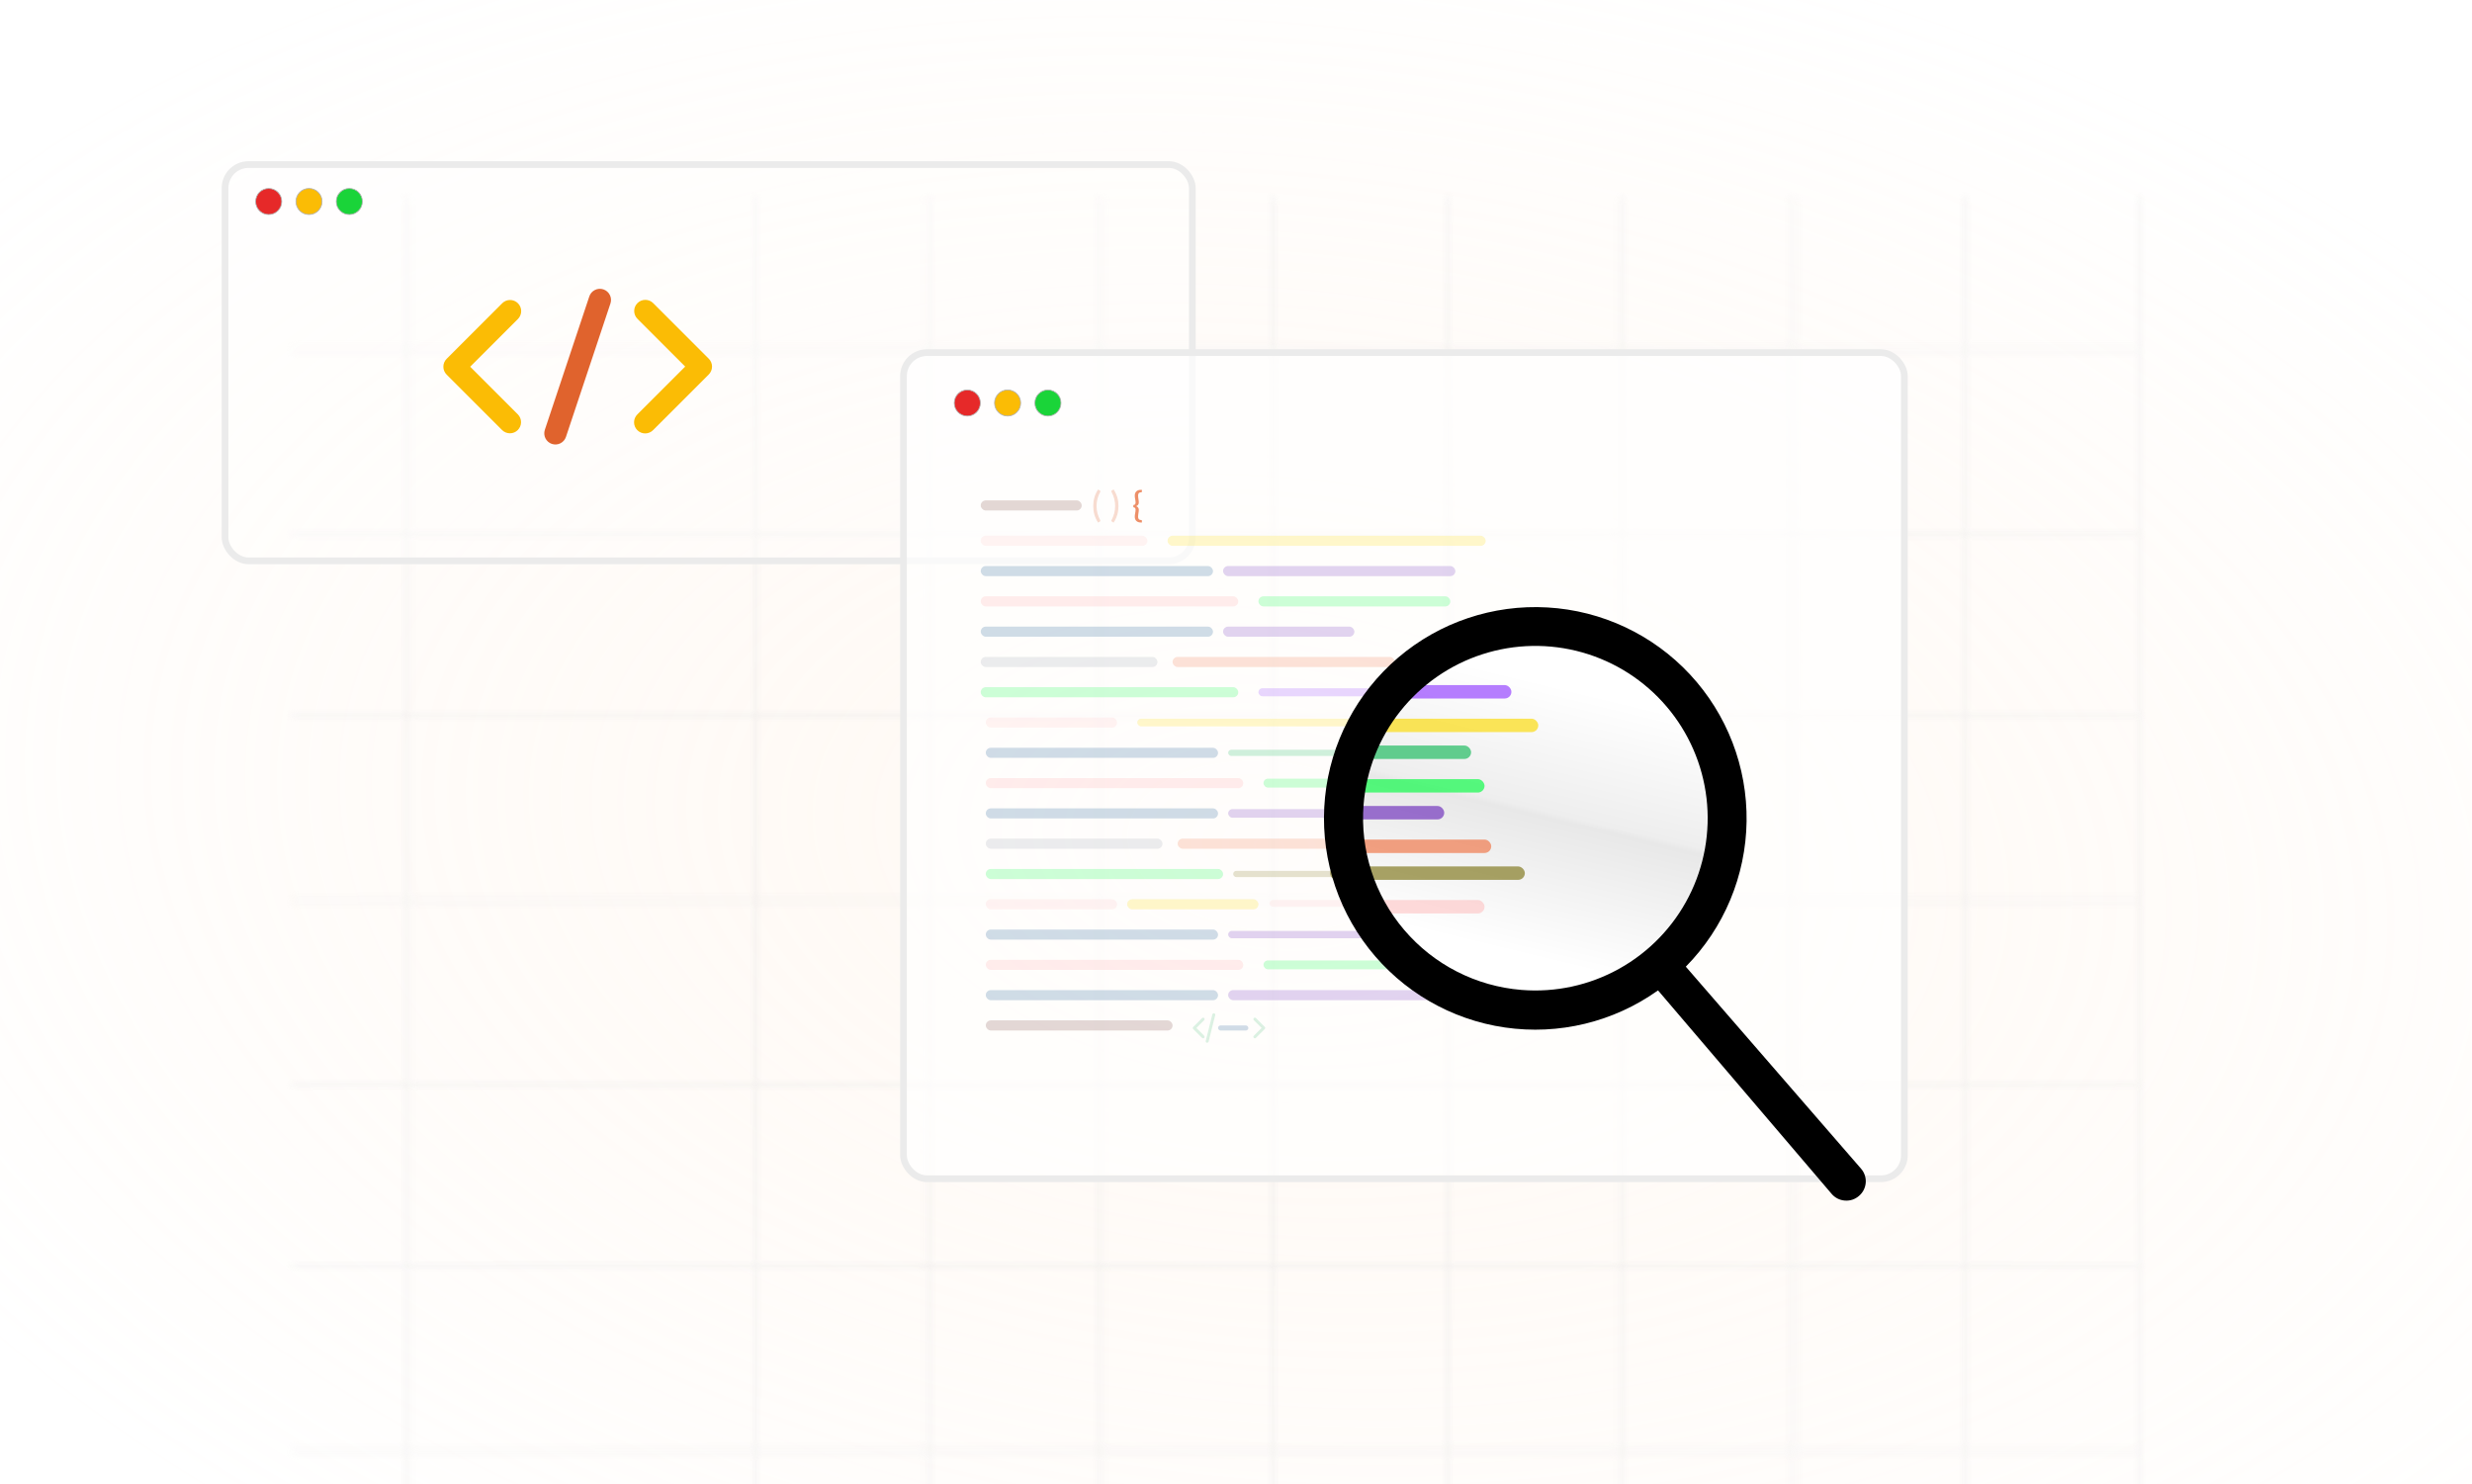
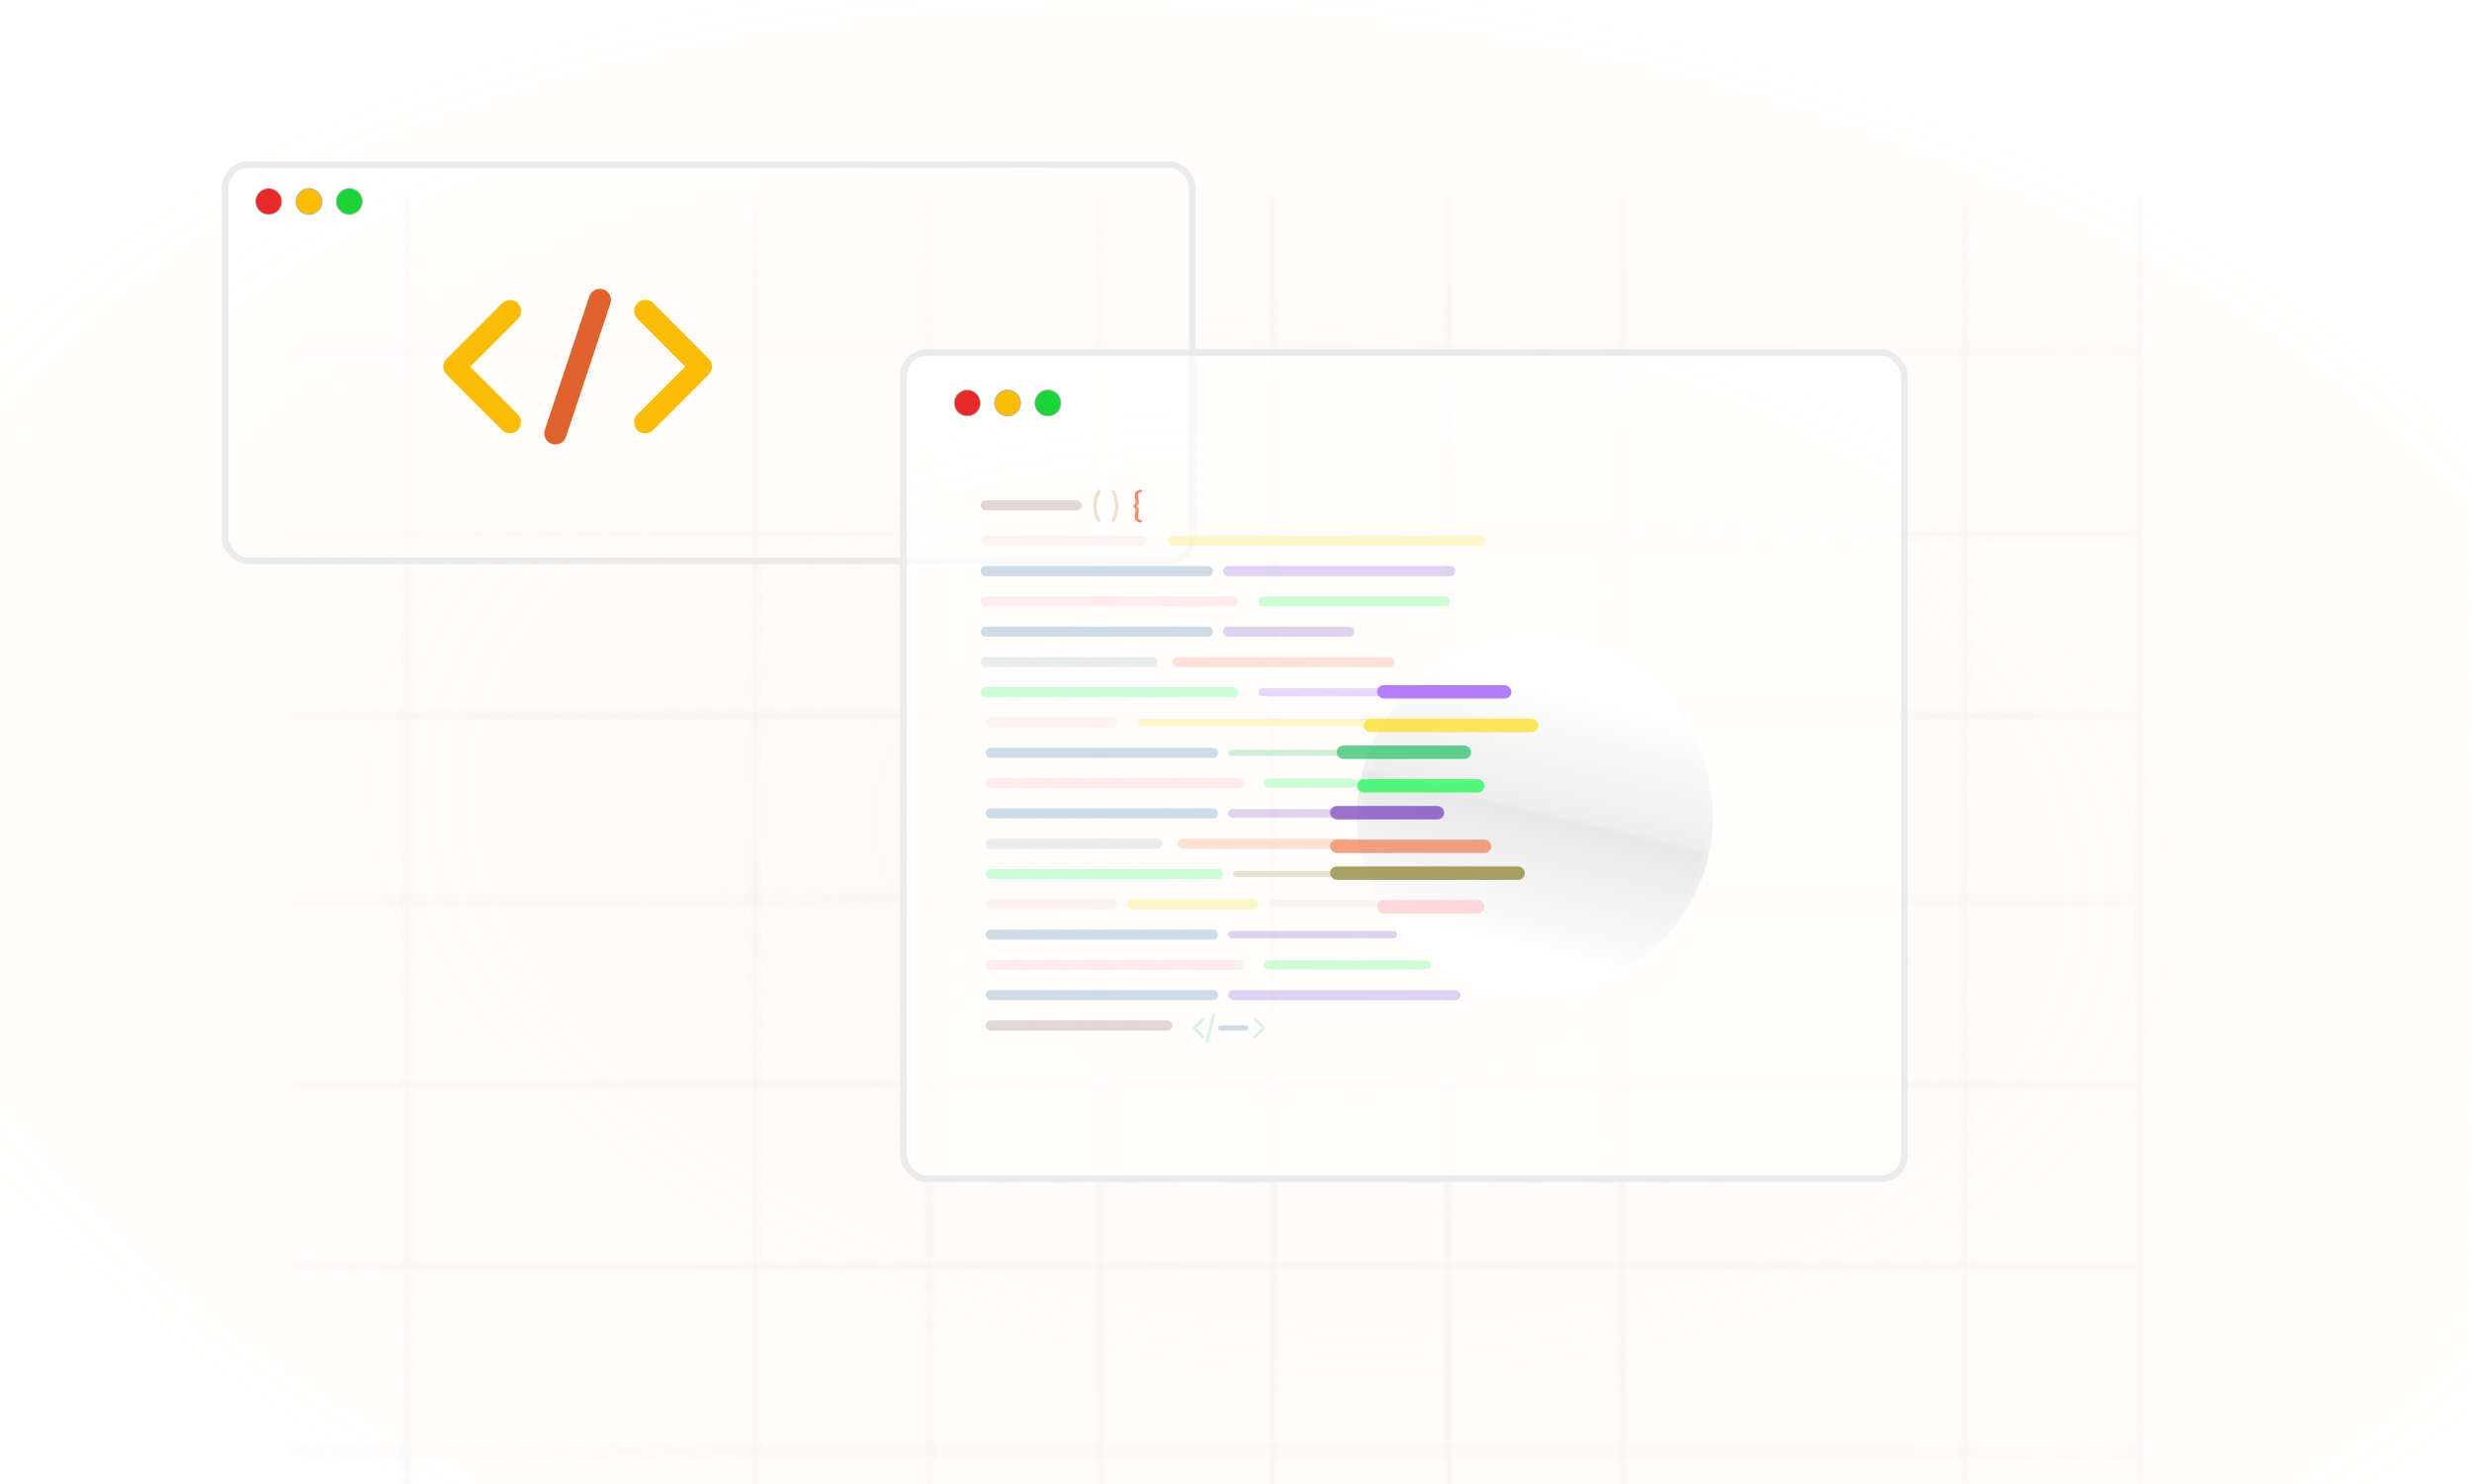
<svg xmlns="http://www.w3.org/2000/svg" width="368" height="221" viewBox="0 0 368 221" fill="none">
  <g clip-path="url(#clip0_9112_7821)">
    <rect width="367.936" height="221" fill="url(#paint0_diamond_9112_7821)" />
    <g opacity="0.52">
      <mask id="mask0_9112_7821" style="mask-type:alpha" maskUnits="userSpaceOnUse" x="43" y="29" width="276" height="211">
        <line x1="60.824" y1="29.17" x2="60.824" y2="239.983" stroke="#E7E7E7" stroke-width="0.468" />
        <line x1="318.25" y1="52.047" x2="43.412" y2="52.047" stroke="#E7E7E7" stroke-width="0.468" />
        <line x1="318.25" y1="79.374" x2="43.412" y2="79.374" stroke="#E7E7E7" stroke-width="0.468" />
        <line x1="318.25" y1="106.702" x2="43.412" y2="106.702" stroke="#E7E7E7" stroke-width="0.468" />
        <line x1="318.25" y1="134.029" x2="43.412" y2="134.029" stroke="#E7E7E7" stroke-width="0.468" />
        <line x1="318.25" y1="161.356" x2="43.412" y2="161.356" stroke="#E7E7E7" stroke-width="0.468" />
        <line x1="318.25" y1="188.685" x2="43.412" y2="188.685" stroke="#E7E7E7" stroke-width="0.468" />
        <line x1="318.25" y1="216.014" x2="43.412" y2="216.014" stroke="#E7E7E7" stroke-width="0.468" />
        <line x1="112.351" y1="29.17" x2="112.351" y2="239.983" stroke="#E7E7E7" stroke-width="0.468" />
        <line x1="138.125" y1="29.17" x2="138.125" y2="239.983" stroke="#E7E7E7" stroke-width="0.468" />
        <line x1="163.89" y1="29.17" x2="163.89" y2="239.983" stroke="#E7E7E7" stroke-width="0.468" />
        <line x1="189.652" y1="29.17" x2="189.652" y2="239.983" stroke="#E7E7E7" stroke-width="0.468" />
        <line x1="215.418" y1="29.17" x2="215.418" y2="239.983" stroke="#E7E7E7" stroke-width="0.468" />
        <line x1="241.187" y1="29.17" x2="241.187" y2="239.983" stroke="#E7E7E7" stroke-width="0.468" />
-         <line x1="266.949" y1="29.17" x2="266.949" y2="239.983" stroke="#E7E7E7" stroke-width="0.468" />
        <line x1="292.719" y1="29.17" x2="292.719" y2="239.983" stroke="#E7E7E7" stroke-width="0.468" />
        <line x1="318.484" y1="29.17" x2="318.484" y2="239.983" stroke="#E7E7E7" stroke-width="0.468" />
      </mask>
      <g mask="url(#mask0_9112_7821)">
        <rect x="36.387" y="17.459" width="300.604" height="231.894" fill="url(#paint1_diamond_9112_7821)" />
      </g>
    </g>
  </g>
  <rect x="33.5" y="24.5" width="144" height="59" rx="3.5" fill="white" fill-opacity="0.3" stroke="#EBEBEB" />
  <circle cx="40" cy="30" r="1.942" fill="#E62929" stroke="#B2B2B2" stroke-width="0.117" />
  <circle cx="46" cy="30" r="1.942" fill="#FBBC05" stroke="#B2B2B2" stroke-width="0.117" />
  <circle cx="52" cy="30" r="1.942" fill="#1AD439" stroke="#B2B2B2" stroke-width="0.117" />
  <path d="M77.103 45.151C76.793 44.84 76.372 44.666 75.933 44.666C75.494 44.666 75.073 44.84 74.762 45.151L66.485 53.428C66.174 53.739 66 54.16 66 54.599C66 55.038 66.174 55.459 66.485 55.769L74.762 64.047C75.075 64.348 75.493 64.515 75.927 64.511C76.361 64.508 76.776 64.334 77.083 64.027C77.39 63.72 77.564 63.304 77.568 62.87C77.572 62.436 77.405 62.018 77.103 61.706L69.996 54.599L77.103 47.492C77.413 47.181 77.588 46.76 77.588 46.321C77.588 45.882 77.413 45.461 77.103 45.151Z" fill="#FBBC05" />
  <path d="M89.823 43.085C89.406 42.946 88.952 42.979 88.56 43.175C88.168 43.371 87.869 43.715 87.73 44.131L81.108 63.997C81.04 64.204 81.012 64.422 81.028 64.639C81.043 64.856 81.101 65.068 81.199 65.262C81.296 65.457 81.431 65.63 81.596 65.773C81.76 65.915 81.951 66.024 82.158 66.093C82.364 66.162 82.582 66.189 82.799 66.173C83.016 66.158 83.228 66.1 83.423 66.002C83.618 65.905 83.791 65.77 83.934 65.605C84.076 65.441 84.185 65.25 84.254 65.043L90.876 45.177C90.944 44.971 90.971 44.753 90.955 44.536C90.939 44.319 90.881 44.107 90.783 43.913C90.685 43.718 90.55 43.545 90.385 43.403C90.221 43.261 90.029 43.153 89.823 43.085Z" fill="#E0632D" />
  <path d="M94.896 45.13C94.586 45.441 94.411 45.862 94.411 46.301C94.411 46.74 94.586 47.161 94.896 47.471L102.003 54.578L94.896 61.685C94.738 61.838 94.612 62.021 94.525 62.223C94.438 62.425 94.393 62.642 94.391 62.862C94.389 63.081 94.431 63.3 94.514 63.503C94.597 63.706 94.72 63.891 94.876 64.047C95.031 64.202 95.216 64.325 95.419 64.408C95.623 64.492 95.841 64.534 96.061 64.531C96.28 64.53 96.498 64.484 96.7 64.397C96.901 64.31 97.084 64.184 97.237 64.026L105.514 55.749C105.825 55.438 105.999 55.017 105.999 54.578C105.999 54.139 105.825 53.718 105.514 53.408L97.237 45.13C96.927 44.82 96.505 44.645 96.067 44.645C95.627 44.645 95.207 44.82 94.896 45.13Z" fill="#FBBC05" />
  <rect x="134.5" y="52.5" width="149" height="123" rx="3.5" fill="white" fill-opacity="0.7" stroke="#EBEBEB" />
  <circle cx="144" cy="60" r="1.942" fill="#E62929" stroke="#B2B2B2" stroke-width="0.117" />
  <circle cx="150" cy="60" r="1.942" fill="#FBBC05" stroke="#B2B2B2" stroke-width="0.117" />
  <circle cx="156" cy="60" r="1.942" fill="#1AD439" stroke="#B2B2B2" stroke-width="0.117" />
  <g filter="url(#filter0_b_9112_7821)">
    <circle cx="228.5" cy="121.5" r="26.5" fill="url(#paint2_linear_9112_7821)" />
    <circle cx="228.5" cy="121.5" r="26" stroke="white" stroke-opacity="0.1" />
  </g>
  <g opacity="0.7">
    <g filter="url(#filter1_f_9112_7821)">
      <rect x="205" y="134" width="16" height="2" rx="1" fill="#FFADAD" fill-opacity="0.62" />
    </g>
    <g filter="url(#filter2_f_9112_7821)">
      <rect x="198" y="129" width="29" height="2" rx="1" fill="#847C25" />
    </g>
    <g filter="url(#filter3_f_9112_7821)">
      <rect x="203" y="107" width="26" height="2" rx="1" fill="#FBDC12" />
    </g>
    <g filter="url(#filter4_f_9112_7821)">
      <rect x="202" y="116" width="19" height="2" rx="1" fill="#12FB4C" />
    </g>
    <g filter="url(#filter5_f_9112_7821)">
      <rect x="205" y="102" width="20" height="2" rx="1" fill="#9747FF" />
    </g>
    <g filter="url(#filter6_f_9112_7821)">
      <rect x="199" y="111" width="20" height="2" rx="1" fill="#22BC62" />
    </g>
    <g filter="url(#filter7_f_9112_7821)">
      <rect x="198" y="120" width="17" height="2" rx="1" fill="#7437BD" />
    </g>
    <g filter="url(#filter8_f_9112_7821)">
      <rect x="198" y="125" width="24" height="2" rx="1" fill="#F07B4E" />
    </g>
    <rect opacity="0.31" x="146" y="79.765" width="24.805" height="1.503" rx="0.752" fill="#FFADAD" fill-opacity="0.62" />
    <rect opacity="0.31" x="146" y="74.503" width="15.033" height="1.503" rx="0.752" fill="#7E4C42" />
    <rect opacity="0.31" x="146.75" y="106.824" width="19.543" height="1.503" rx="0.752" fill="#FFADAD" fill-opacity="0.62" />
    <rect opacity="0.31" x="146.75" y="133.885" width="19.543" height="1.503" rx="0.752" fill="#FFADAD" fill-opacity="0.62" />
    <rect opacity="0.31" x="167.797" y="133.885" width="19.543" height="1.503" rx="0.752" fill="#FBDC12" />
    <rect opacity="0.31" x="189" y="134" width="16" height="1" rx="0.5" fill="#FFADAD" fill-opacity="0.62" />
    <rect opacity="0.31" x="146" y="88.785" width="38.335" height="1.503" rx="0.752" fill="#FFADAD" />
    <rect opacity="0.31" x="146.75" y="115.845" width="38.335" height="1.503" rx="0.752" fill="#FFADAD" />
    <rect opacity="0.31" x="146.75" y="142.904" width="38.335" height="1.503" rx="0.752" fill="#FFADAD" />
    <rect opacity="0.31" x="146" y="102.314" width="38.335" height="1.503" rx="0.752" fill="#12FB4C" />
    <rect opacity="0.31" x="146.75" y="129.375" width="35.328" height="1.503" rx="0.752" fill="#12FB4C" />
    <rect opacity="0.31" x="183.582" y="129.666" width="18.418" height="0.921" rx="0.46" fill="#847C25" />
    <rect opacity="0.31" x="173.812" y="79.765" width="47.355" height="1.503" rx="0.752" fill="#FBDC12" />
    <rect opacity="0.31" x="169.301" y="107.009" width="35.699" height="1.133" rx="0.567" fill="#FBDC12" />
    <rect opacity="0.31" x="187.34" y="88.785" width="28.563" height="1.503" rx="0.752" fill="#12FB4C" />
    <rect opacity="0.31" x="188.094" y="115.935" width="13.906" height="1.324" rx="0.662" fill="#12FB4C" />
    <rect opacity="0.31" x="188.094" y="143.001" width="24.906" height="1.311" rx="0.655" fill="#12FB4C" />
    <rect opacity="0.31" x="187.34" y="102.47" width="22.66" height="1.193" rx="0.596" fill="#9747FF" />
    <rect opacity="0.31" x="146" y="84.275" width="34.576" height="1.503" rx="0.752" fill="#236296" />
    <rect opacity="0.31" x="146.75" y="111.335" width="34.576" height="1.503" rx="0.752" fill="#236296" />
    <rect opacity="0.31" x="146.75" y="138.395" width="34.576" height="1.503" rx="0.752" fill="#236296" />
    <rect opacity="0.31" x="146" y="93.295" width="34.576" height="1.503" rx="0.752" fill="#236296" />
    <rect opacity="0.31" x="146.75" y="120.354" width="34.576" height="1.503" rx="0.752" fill="#236296" />
    <rect opacity="0.31" x="146.75" y="147.414" width="34.576" height="1.503" rx="0.752" fill="#236296" />
    <rect opacity="0.31" x="146.75" y="151.924" width="27.811" height="1.503" rx="0.752" fill="#7F4C44" />
    <rect opacity="0.31" x="146" y="97.805" width="26.308" height="1.503" rx="0.752" fill="#A3A9B2" />
    <rect opacity="0.31" x="146.75" y="124.864" width="26.308" height="1.503" rx="0.752" fill="#A3A9B2" />
    <rect opacity="0.31" x="182.078" y="84.275" width="34.576" height="1.503" rx="0.752" fill="#7437BD" />
    <rect opacity="0.31" x="182.832" y="111.626" width="21.168" height="0.92" rx="0.46" fill="#22BC62" />
    <rect opacity="0.31" x="182.832" y="138.599" width="25.168" height="1.094" rx="0.547" fill="#7437BD" />
    <rect opacity="0.31" x="182.078" y="93.295" width="19.543" height="1.503" rx="0.752" fill="#7437BD" />
    <rect opacity="0.31" x="182.832" y="120.467" width="19.168" height="1.278" rx="0.639" fill="#7437BD" />
    <rect opacity="0.31" x="182.832" y="147.414" width="34.576" height="1.503" rx="0.752" fill="#7437BD" />
    <rect opacity="0.31" x="174.562" y="97.805" width="33.073" height="1.503" rx="0.752" fill="#F07B4E" />
    <rect opacity="0.31" x="175.316" y="124.864" width="26.308" height="1.503" rx="0.752" fill="#F07B4E" />
    <g opacity="0.31">
      <rect x="181.328" y="152.676" width="4.51" height="0.752" rx="0.376" fill="#236296" />
      <g clip-path="url(#clip1_9112_7821)">
        <path d="M180.747 150.87C180.63 150.84 180.511 150.912 180.481 151.03L179.495 154.976C179.465 155.093 179.537 155.212 179.655 155.242C179.672 155.246 179.69 155.248 179.708 155.248C179.806 155.248 179.895 155.182 179.92 155.082L180.907 151.136C180.936 151.019 180.865 150.9 180.747 150.87Z" fill="#57C281" />
        <path d="M179.26 151.585C179.174 151.499 179.036 151.499 178.95 151.585L177.635 152.9C177.549 152.986 177.549 153.124 177.635 153.21L178.95 154.526C178.993 154.568 179.049 154.59 179.105 154.59C179.161 154.59 179.217 154.568 179.26 154.526C179.346 154.44 179.346 154.301 179.26 154.216L178.1 153.055L179.26 151.895C179.346 151.809 179.346 151.671 179.26 151.585Z" fill="#57C281" />
      </g>
      <path d="M188.28 152.896L186.964 151.581C186.878 151.495 186.74 151.495 186.654 151.581C186.568 151.667 186.568 151.805 186.654 151.891L187.815 153.051L186.654 154.212C186.568 154.297 186.568 154.436 186.654 154.522C186.697 154.564 186.753 154.586 186.809 154.586C186.865 154.586 186.921 154.564 186.964 154.522L188.28 153.206C188.365 153.121 188.365 152.982 188.28 152.896Z" fill="#57C281" />
    </g>
    <path opacity="0.31" d="M163.241 75.341C163.241 75.71 163.287 76.073 163.378 76.427C163.47 76.779 163.603 77.111 163.777 77.423C163.793 77.454 163.803 77.483 163.806 77.507C163.81 77.532 163.808 77.553 163.801 77.571C163.794 77.59 163.783 77.606 163.769 77.618C163.757 77.631 163.743 77.642 163.727 77.653L163.476 77.809C163.344 77.606 163.232 77.404 163.14 77.204C163.049 77.004 162.974 76.804 162.916 76.601C162.858 76.397 162.815 76.191 162.789 75.983C162.762 75.773 162.749 75.559 162.749 75.341C162.749 75.124 162.762 74.912 162.789 74.704C162.815 74.494 162.858 74.288 162.916 74.085C162.974 73.881 163.049 73.678 163.14 73.478C163.232 73.277 163.344 73.075 163.476 72.872L163.727 73.028C163.743 73.039 163.757 73.05 163.769 73.063C163.783 73.075 163.794 73.091 163.801 73.11C163.808 73.128 163.81 73.149 163.806 73.174C163.803 73.198 163.793 73.226 163.777 73.258C163.603 73.572 163.47 73.905 163.378 74.257C163.287 74.609 163.241 74.971 163.241 75.341ZM166.01 75.341C166.01 74.971 165.964 74.609 165.873 74.257C165.781 73.905 165.649 73.572 165.476 73.258C165.461 73.226 165.451 73.198 165.447 73.174C165.444 73.149 165.445 73.128 165.45 73.11C165.457 73.091 165.467 73.075 165.479 73.063C165.493 73.05 165.508 73.039 165.524 73.028L165.778 72.872C165.908 73.075 166.019 73.277 166.111 73.478C166.202 73.678 166.277 73.881 166.335 74.085C166.393 74.288 166.436 74.494 166.462 74.704C166.488 74.912 166.502 75.124 166.502 75.341C166.502 75.559 166.488 75.773 166.462 75.983C166.436 76.191 166.393 76.397 166.335 76.601C166.277 76.804 166.202 77.004 166.111 77.204C166.019 77.404 165.908 77.606 165.778 77.809L165.524 77.653C165.508 77.642 165.493 77.631 165.479 77.618C165.467 77.606 165.457 77.59 165.45 77.571C165.445 77.553 165.444 77.532 165.447 77.507C165.451 77.483 165.461 77.454 165.476 77.423C165.649 77.111 165.781 76.779 165.873 76.427C165.964 76.073 166.01 75.71 166.01 75.341Z" fill="#E0632D" />
    <path d="M169.832 73.3C169.702 73.3 169.602 73.342 169.531 73.425C169.461 73.507 169.425 73.62 169.425 73.763C169.425 73.862 169.431 73.956 169.441 74.046C169.454 74.134 169.466 74.221 169.478 74.307C169.492 74.394 169.505 74.479 169.515 74.564C169.528 74.646 169.534 74.73 169.534 74.815C169.534 74.88 169.524 74.942 169.505 75.002C169.485 75.06 169.458 75.113 169.423 75.161C169.388 75.208 169.344 75.25 169.293 75.285C169.244 75.319 169.189 75.343 169.127 75.359C169.25 75.394 169.349 75.461 169.423 75.56C169.497 75.659 169.534 75.774 169.534 75.906C169.534 75.99 169.528 76.075 169.515 76.16C169.505 76.243 169.492 76.327 169.478 76.413C169.466 76.5 169.454 76.588 169.441 76.678C169.431 76.767 169.425 76.861 169.425 76.958C169.425 77.1 169.461 77.212 169.531 77.293C169.602 77.376 169.702 77.418 169.832 77.418H169.869C169.894 77.418 169.921 77.427 169.949 77.447C169.979 77.466 169.994 77.496 169.994 77.536V77.793H169.854C169.697 77.793 169.56 77.772 169.444 77.729C169.329 77.687 169.233 77.627 169.156 77.55C169.08 77.474 169.023 77.382 168.984 77.275C168.947 77.169 168.929 77.052 168.929 76.923C168.929 76.835 168.935 76.749 168.947 76.664C168.961 76.578 168.975 76.493 168.989 76.408C169.005 76.323 169.019 76.239 169.032 76.154C169.046 76.07 169.053 75.985 169.053 75.901C169.053 75.79 169.025 75.7 168.968 75.631C168.914 75.562 168.829 75.528 168.715 75.528V75.192C168.829 75.192 168.914 75.158 168.968 75.089C169.025 75.021 169.053 74.931 169.053 74.82C169.053 74.735 169.046 74.651 169.032 74.566C169.019 74.482 169.005 74.397 168.989 74.312C168.975 74.228 168.961 74.143 168.947 74.059C168.935 73.972 168.929 73.885 168.929 73.797C168.929 73.669 168.947 73.552 168.984 73.446C169.023 73.338 169.08 73.247 169.156 73.171C169.233 73.093 169.329 73.034 169.444 72.991C169.56 72.949 169.697 72.928 169.854 72.928H169.994V73.184C169.994 73.225 169.979 73.255 169.949 73.274C169.921 73.292 169.894 73.3 169.869 73.3H169.832Z" fill="#E66029" />
  </g>
-   <path d="M250.963 143.925C256.653 138.149 259.894 130.4 260.009 122.293C260.124 114.186 257.105 106.348 251.581 100.413C246.057 94.478 238.455 90.905 230.361 90.44C222.266 89.974 214.305 92.651 208.137 97.913C201.969 103.175 198.07 110.616 197.255 118.682C196.439 126.749 198.77 134.819 203.76 141.209C208.75 147.599 216.015 151.815 224.039 152.979C232.062 154.143 240.225 152.164 246.825 147.454L272.664 177.742C272.908 178.032 273.207 178.27 273.545 178.443C273.882 178.615 274.251 178.719 274.629 178.747C275.007 178.781 275.387 178.738 275.748 178.621C276.109 178.503 276.442 178.314 276.728 178.065C277.02 177.822 277.26 177.523 277.435 177.186C277.61 176.848 277.716 176.479 277.746 176.101C277.776 175.722 277.73 175.341 277.61 174.98C277.491 174.62 277.3 174.287 277.05 174.001L250.963 143.925ZM202.994 119.791C203.395 114.732 205.288 109.905 208.433 105.922C211.578 101.939 215.834 98.978 220.662 97.415C225.49 95.851 230.673 95.755 235.556 97.138C240.439 98.521 244.802 101.321 248.093 105.185C251.384 109.048 253.455 113.801 254.044 118.842C254.632 123.882 253.713 128.985 251.401 133.502C249.09 138.02 245.49 141.751 241.057 144.223C236.625 146.694 231.558 147.795 226.5 147.386C219.726 146.839 213.445 143.626 209.038 138.452C204.631 133.278 202.457 126.566 202.994 119.791Z" fill="black" />
  <defs>
    <filter id="filter0_b_9112_7821" x="173.1" y="66.1" width="110.8" height="110.8" filterUnits="userSpaceOnUse" color-interpolation-filters="sRGB">
      <feFlood flood-opacity="0" result="BackgroundImageFix" />
      <feGaussianBlur in="BackgroundImageFix" stdDeviation="14.45" />
      <feComposite in2="SourceAlpha" operator="in" result="effect1_backgroundBlur_9112_7821" />
      <feBlend mode="normal" in="SourceGraphic" in2="effect1_backgroundBlur_9112_7821" result="shape" />
    </filter>
    <filter id="filter1_f_9112_7821" x="204.2" y="133.2" width="17.6" height="3.6" filterUnits="userSpaceOnUse" color-interpolation-filters="sRGB">
      <feFlood flood-opacity="0" result="BackgroundImageFix" />
      <feBlend mode="normal" in="SourceGraphic" in2="BackgroundImageFix" result="shape" />
      <feGaussianBlur stdDeviation="0.4" result="effect1_foregroundBlur_9112_7821" />
    </filter>
    <filter id="filter2_f_9112_7821" x="197.2" y="128.2" width="30.6" height="3.6" filterUnits="userSpaceOnUse" color-interpolation-filters="sRGB">
      <feFlood flood-opacity="0" result="BackgroundImageFix" />
      <feBlend mode="normal" in="SourceGraphic" in2="BackgroundImageFix" result="shape" />
      <feGaussianBlur stdDeviation="0.4" result="effect1_foregroundBlur_9112_7821" />
    </filter>
    <filter id="filter3_f_9112_7821" x="202.2" y="106.2" width="27.6" height="3.6" filterUnits="userSpaceOnUse" color-interpolation-filters="sRGB">
      <feFlood flood-opacity="0" result="BackgroundImageFix" />
      <feBlend mode="normal" in="SourceGraphic" in2="BackgroundImageFix" result="shape" />
      <feGaussianBlur stdDeviation="0.4" result="effect1_foregroundBlur_9112_7821" />
    </filter>
    <filter id="filter4_f_9112_7821" x="201.2" y="115.2" width="20.6" height="3.6" filterUnits="userSpaceOnUse" color-interpolation-filters="sRGB">
      <feFlood flood-opacity="0" result="BackgroundImageFix" />
      <feBlend mode="normal" in="SourceGraphic" in2="BackgroundImageFix" result="shape" />
      <feGaussianBlur stdDeviation="0.4" result="effect1_foregroundBlur_9112_7821" />
    </filter>
    <filter id="filter5_f_9112_7821" x="204.2" y="101.2" width="21.6" height="3.6" filterUnits="userSpaceOnUse" color-interpolation-filters="sRGB">
      <feFlood flood-opacity="0" result="BackgroundImageFix" />
      <feBlend mode="normal" in="SourceGraphic" in2="BackgroundImageFix" result="shape" />
      <feGaussianBlur stdDeviation="0.4" result="effect1_foregroundBlur_9112_7821" />
    </filter>
    <filter id="filter6_f_9112_7821" x="198.2" y="110.2" width="21.6" height="3.6" filterUnits="userSpaceOnUse" color-interpolation-filters="sRGB">
      <feFlood flood-opacity="0" result="BackgroundImageFix" />
      <feBlend mode="normal" in="SourceGraphic" in2="BackgroundImageFix" result="shape" />
      <feGaussianBlur stdDeviation="0.4" result="effect1_foregroundBlur_9112_7821" />
    </filter>
    <filter id="filter7_f_9112_7821" x="197.2" y="119.2" width="18.6" height="3.6" filterUnits="userSpaceOnUse" color-interpolation-filters="sRGB">
      <feFlood flood-opacity="0" result="BackgroundImageFix" />
      <feBlend mode="normal" in="SourceGraphic" in2="BackgroundImageFix" result="shape" />
      <feGaussianBlur stdDeviation="0.4" result="effect1_foregroundBlur_9112_7821" />
    </filter>
    <filter id="filter8_f_9112_7821" x="197.2" y="124.2" width="25.6" height="3.6" filterUnits="userSpaceOnUse" color-interpolation-filters="sRGB">
      <feFlood flood-opacity="0" result="BackgroundImageFix" />
      <feBlend mode="normal" in="SourceGraphic" in2="BackgroundImageFix" result="shape" />
      <feGaussianBlur stdDeviation="0.4" result="effect1_foregroundBlur_9112_7821" />
    </filter>
    <radialGradient id="paint0_diamond_9112_7821" cx="0" cy="0" r="1" gradientUnits="userSpaceOnUse" gradientTransform="translate(188.753 126.013) rotate(96.176) scale(143.327 238.621)">
      <stop stop-color="#FFF7F0" stop-opacity="0.8" />
      <stop offset="1" stop-color="white" />
    </radialGradient>
    <radialGradient id="paint1_diamond_9112_7821" cx="0" cy="0" r="1" gradientUnits="userSpaceOnUse" gradientTransform="translate(186.689 133.406) rotate(90) scale(115.947 150.302)">
      <stop stop-color="#DEDEDE" />
      <stop offset="1" stop-color="#EBEBEB" />
    </radialGradient>
    <linearGradient id="paint2_linear_9112_7821" x1="234" y1="90.5" x2="219" y2="152.5" gradientUnits="userSpaceOnUse">
      <stop offset="0.183" stop-color="white" />
      <stop offset="0.475" stop-color="#EEEEEE" />
      <stop offset="0.489" stop-color="#E8E8E8" />
      <stop offset="0.815" stop-color="white" />
    </linearGradient>
    <clipPath id="clip0_9112_7821">
      <rect width="367.936" height="221" fill="white" />
    </clipPath>
    <clipPath id="clip1_9112_7821">
      <rect width="5.262" height="5.262" fill="white" transform="translate(177.57 150.421)" />
    </clipPath>
  </defs>
</svg>